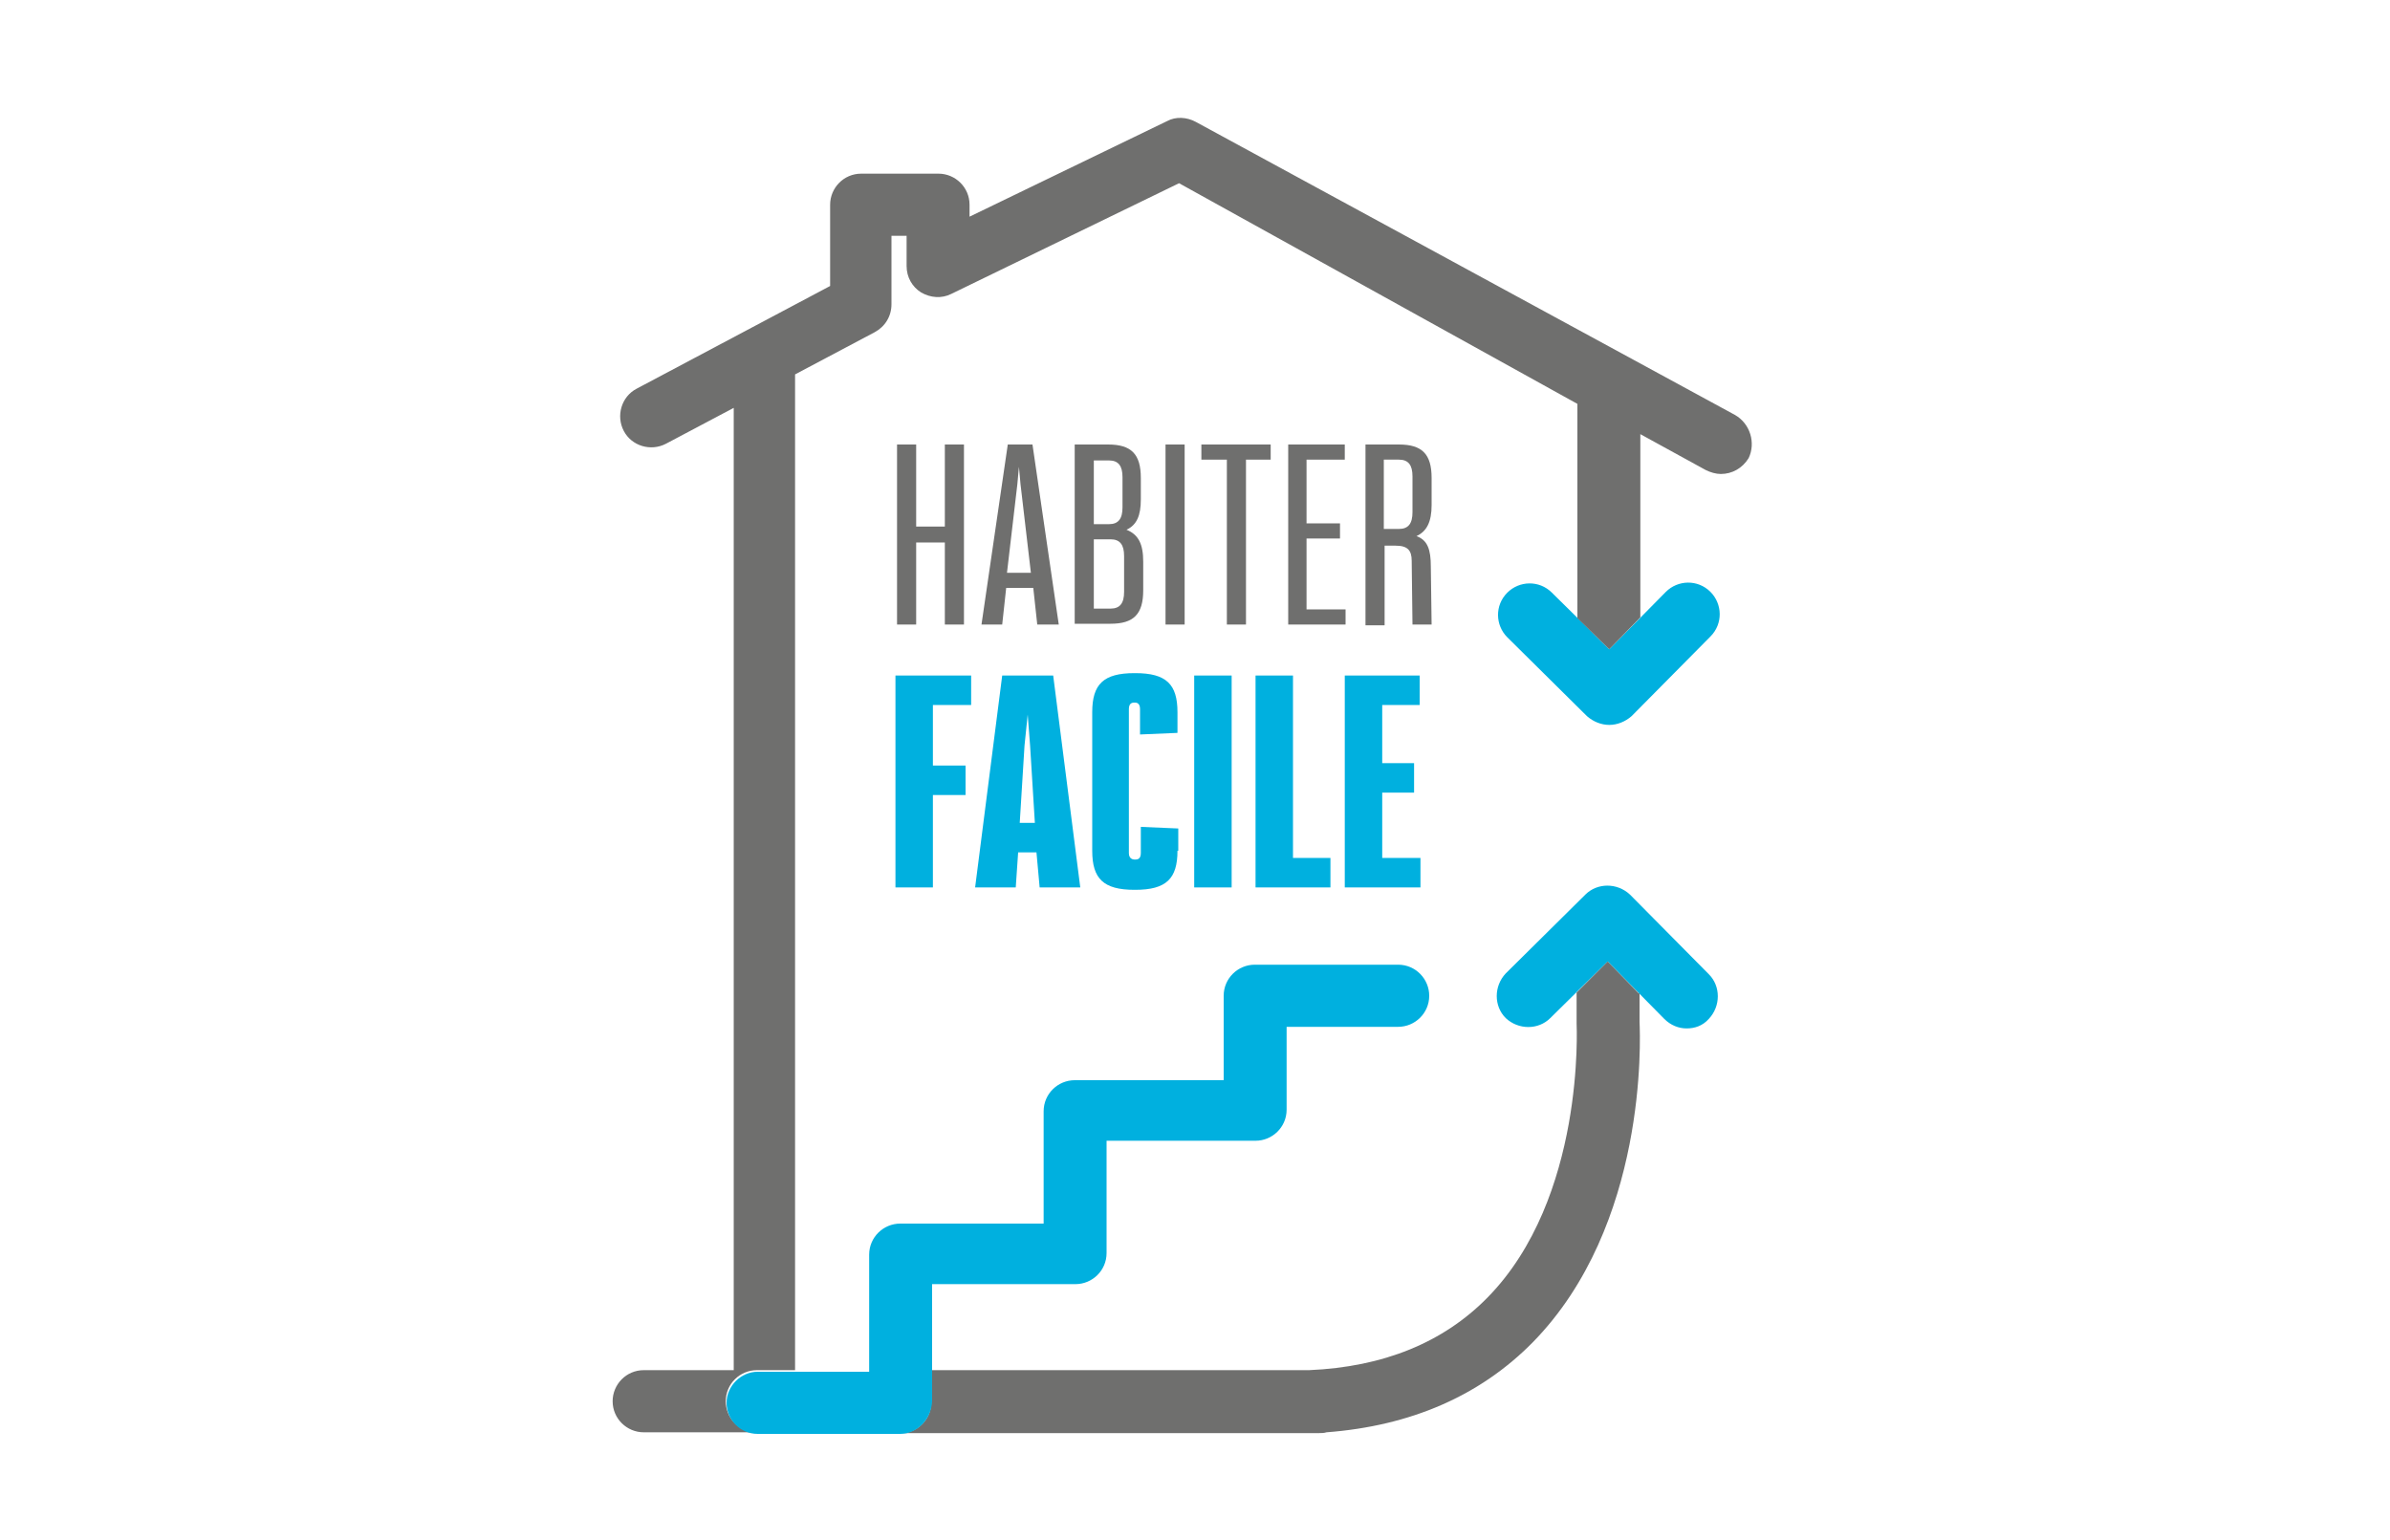
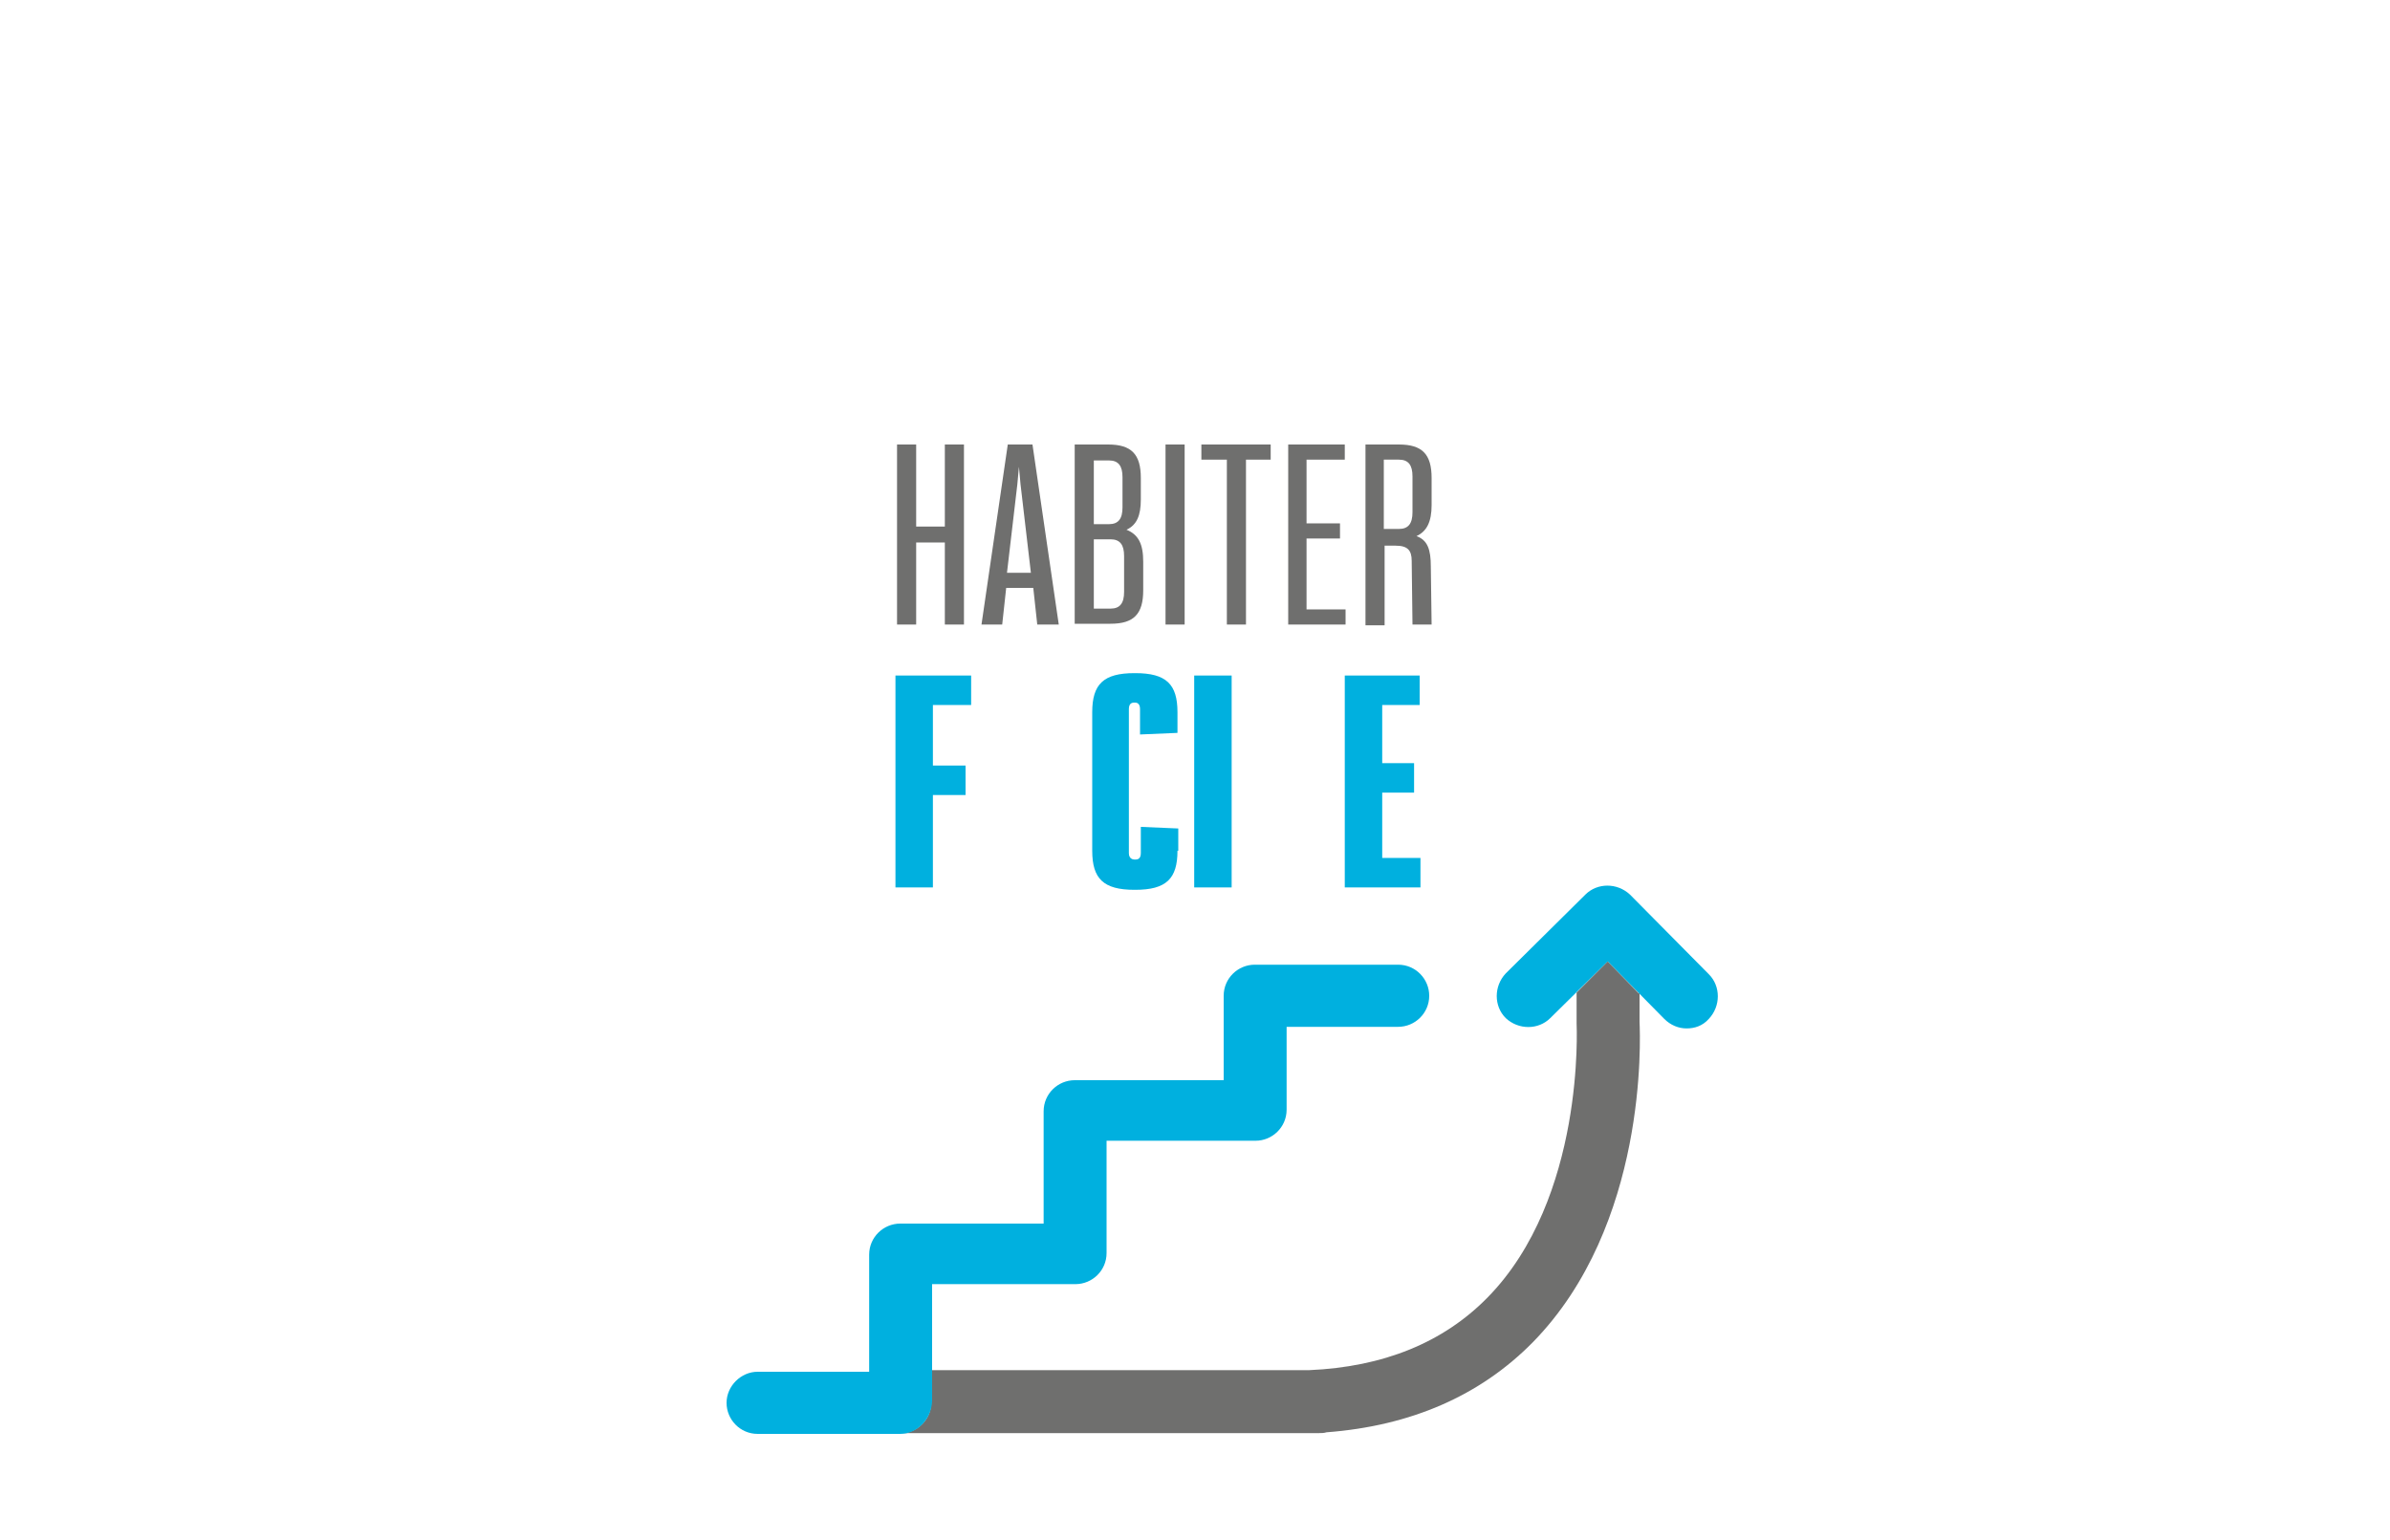
<svg xmlns="http://www.w3.org/2000/svg" version="1.1" id="Calque_3" x="0px" y="0px" viewBox="0 0 300 193.3" style="enable-background:new 0 0 300 193.3;" xml:space="preserve">
  <style type="text/css">
	.st0{fill:#00B0DF;}
	.st1{fill:#6F6F6E;}
</style>
  <path class="st0" d="M147.8,106.8c0,3.5-1.4,4.9-5.3,4.9h-0.1c-3.9,0-5.3-1.4-5.3-4.9V89.4c0-3.5,1.4-4.9,5.3-4.9h0.1  c3.9,0,5.3,1.4,5.3,4.9v2.6l-4.7,0.2V89c0-0.7-0.4-0.8-0.6-0.8h-0.1c-0.2,0-0.7,0-0.7,0.8v18.1c0,0.7,0.5,0.8,0.7,0.8h0.1  c0.2,0,0.7,0,0.7-0.8v-3.3l4.7,0.2V106.8z" />
  <rect x="149.9" y="84.8" class="st0" width="4.7" height="26.6" />
-   <polygon class="st0" points="167,107.7 167,111.4 157.6,111.4 157.6,84.8 162.3,84.8 162.3,107.7 " />
  <polygon class="st0" points="117.1,88.5 117.1,96.1 121.2,96.1 121.2,99.8 117.1,99.8 117.1,111.4 112.4,111.4 112.4,84.8   121.9,84.8 121.9,88.5 " />
-   <path class="st0" d="M130.1,107h-2.3l-0.3,4.4h-5.1l3.4-26.6h6.4l3.4,26.6h-5.1L130.1,107z M129.9,103.3l-0.6-9.7l-0.3-3.9l-0.4,3.9  l-0.6,9.7H129.9z" />
  <polygon class="st0" points="178.3,107.7 178.3,111.4 168.8,111.4 168.8,84.8 178.2,84.8 178.2,88.5 173.5,88.5 173.5,95.8   177.5,95.8 177.5,99.5 173.5,99.5 173.5,107.7 " />
-   <path class="st0" d="M202,91c-1,0-2-0.4-2.8-1.1l-10-9.9c-1.5-1.5-1.6-4,0-5.6c1.5-1.5,4-1.6,5.6,0l7.2,7.1l7.1-7.2  c1.5-1.5,4-1.6,5.6,0c1.5,1.5,1.6,4,0,5.6l-9.9,10C204,90.6,203,91,202,91" />
  <path class="st0" d="M211.7,129.1c-1,0-2-0.4-2.8-1.2l-7.1-7.2l-7.2,7.1c-1.5,1.5-4,1.5-5.6,0c-1.5-1.5-1.5-4,0-5.6l10-9.9  c1.5-1.5,4-1.5,5.6,0l9.9,10c1.5,1.5,1.5,4,0,5.6C213.7,128.8,212.7,129.1,211.7,129.1" />
  <polygon class="st1" points="121,55.8 121,78.4 118.6,78.4 118.6,68.1 115,68.1 115,78.4 112.6,78.4 112.6,55.8 115,55.8 115,66.1   118.6,66.1 118.6,55.8 " />
  <path class="st1" d="M129.7,73.8h-3.4l-0.5,4.6h-2.6l3.3-22.6h3.1l3.3,22.6h-2.7L129.7,73.8z M129.4,71.9l-1.3-11.1l-0.2-2.2  l-0.2,2.2l-1.3,11.1H129.4z" />
  <path class="st1" d="M143.5,70.5v3.6c0,3-1.2,4.2-4.1,4.2h-4.5V55.8h4.2c2.9,0,4.1,1.2,4.1,4.2v2.7c0,2-0.5,3.2-1.8,3.8  C142.9,67.1,143.5,68.3,143.5,70.5 M137.3,57.7v8.1h1.9c1.2,0,1.7-0.7,1.7-2.1v-3.8c0-1.4-0.5-2.1-1.7-2.1H137.3z M141.1,69.8  c0-1.4-0.5-2.1-1.7-2.1h-2.1v8.7h2.1c1.2,0,1.7-0.7,1.7-2.1V69.8z" />
  <rect x="146.3" y="55.8" class="st1" width="2.4" height="22.6" />
  <polygon class="st1" points="159.5,57.7 156.4,57.7 156.4,78.4 154,78.4 154,57.7 150.8,57.7 150.8,55.8 159.5,55.8 " />
  <polygon class="st1" points="168.9,76.5 168.9,78.4 161.7,78.4 161.7,55.8 168.8,55.8 168.8,57.7 164,57.7 164,65.7 168.2,65.7   168.2,67.6 164,67.6 164,76.5 " />
  <path class="st1" d="M179.7,78.4h-2.4l-0.1-8c0-1.3-0.5-1.9-2-1.9h-1.4v10h-2.4V55.8h4.2c2.9,0,4.1,1.2,4.1,4.2v3.4  c0,2.1-0.6,3.3-1.9,3.9c1.4,0.5,1.8,1.7,1.8,3.8L179.7,78.4z M173.7,57.7v8.7h1.9c1.2,0,1.7-0.7,1.7-2.1v-4.5c0-1.4-0.5-2.1-1.7-2.1  H173.7z" />
  <path class="st1" d="M205.7,124.7l-3.9-4l-3.9,3.9v3.7c0,0.1,0,0.2,0,0.2c0,0.2,1.1,21.9-11.2,34.4c-5.5,5.6-13,8.7-22.4,9.1h-47.4  v4c0,2-1.5,3.7-3.5,3.9H160c0.7,0,1.5,0,2.2,0c0.8,0,1.5,0,2.3,0h1.1c0.3,0,0.6,0,0.9-0.1c10.6-0.8,19.3-4.6,25.9-11.3  c14.4-14.7,13.5-38.1,13.4-40.2V124.7z" />
-   <path class="st1" d="M217.8,52.1l-67.7-36.8c-1.1-0.6-2.5-0.7-3.6-0.1l-24.8,12v-1.5c0-2.2-1.8-3.9-3.9-3.9h-9.7  c-2.2,0-3.9,1.8-3.9,3.9v10.2L79.9,48.8c-1.9,1-2.6,3.4-1.6,5.3c1,1.9,3.4,2.6,5.3,1.6l8.5-4.5v120.8H80.8c-2.2,0-3.9,1.8-3.9,3.9  c0,2.2,1.8,3.9,3.9,3.9h13.8c-2-0.2-3.5-1.9-3.5-3.9c0-2.2,1.8-3.9,3.9-3.9l4.8,0v-125l10-5.3c1.3-0.7,2.1-2,2.1-3.5v-8.6h1.9v3.8  c0,1.4,0.7,2.6,1.8,3.3c1.2,0.7,2.6,0.8,3.8,0.2l28.6-13.9L198,50.7v26.9l4,3.9l3.9-4v-23l8.2,4.5c0.6,0.3,1.3,0.5,1.9,0.5  c1.4,0,2.7-0.7,3.5-2C220.4,55.6,219.7,53.2,217.8,52.1" />
  <path class="st0" d="M113,180H95.1c-2.2,0-3.9-1.8-3.9-3.9s1.8-3.9,3.9-3.9h14v-14.7c0-2.2,1.8-3.9,3.9-3.9h18v-14.1  c0-2.2,1.8-3.9,3.9-3.9h18.7V125c0-2.2,1.8-3.9,3.9-3.9h18c2.2,0,3.9,1.8,3.9,3.9c0,2.2-1.8,3.9-3.9,3.9h-14v10.4  c0,2.2-1.8,3.9-3.9,3.9h-18.7v14.1c0,2.2-1.8,3.9-3.9,3.9h-18v14.7C116.9,178.2,115.1,180,113,180" />
</svg>